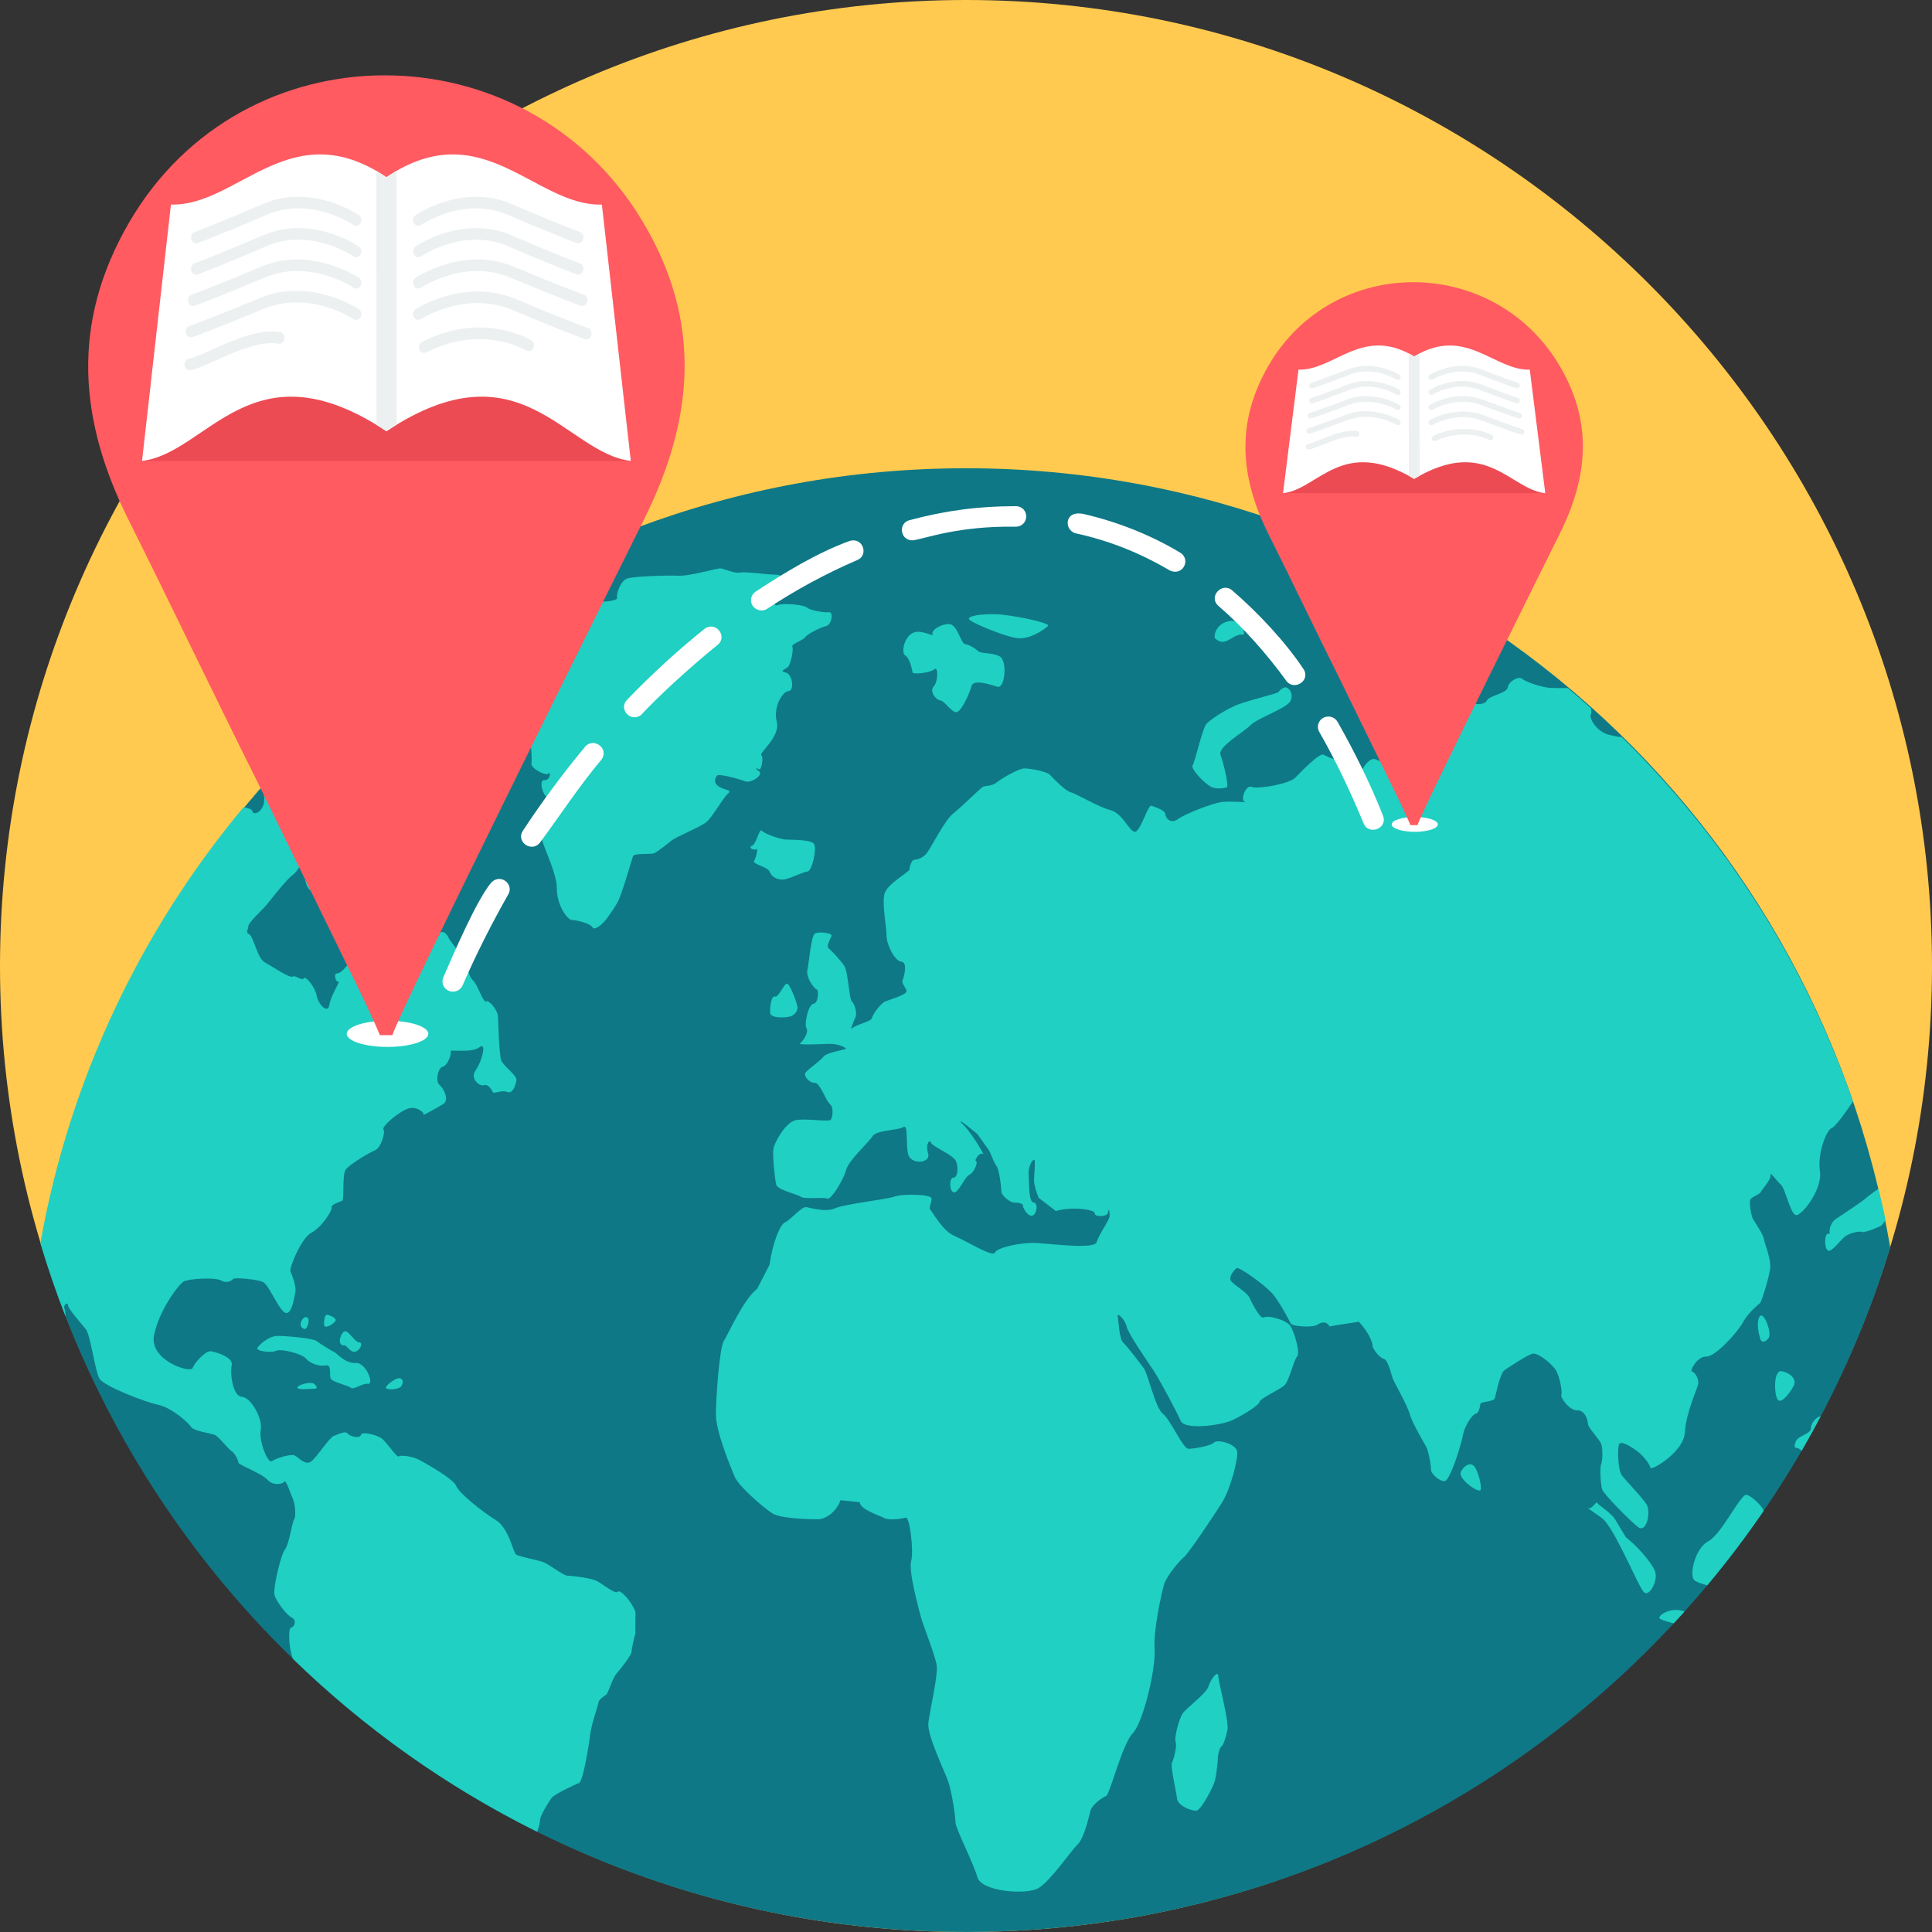
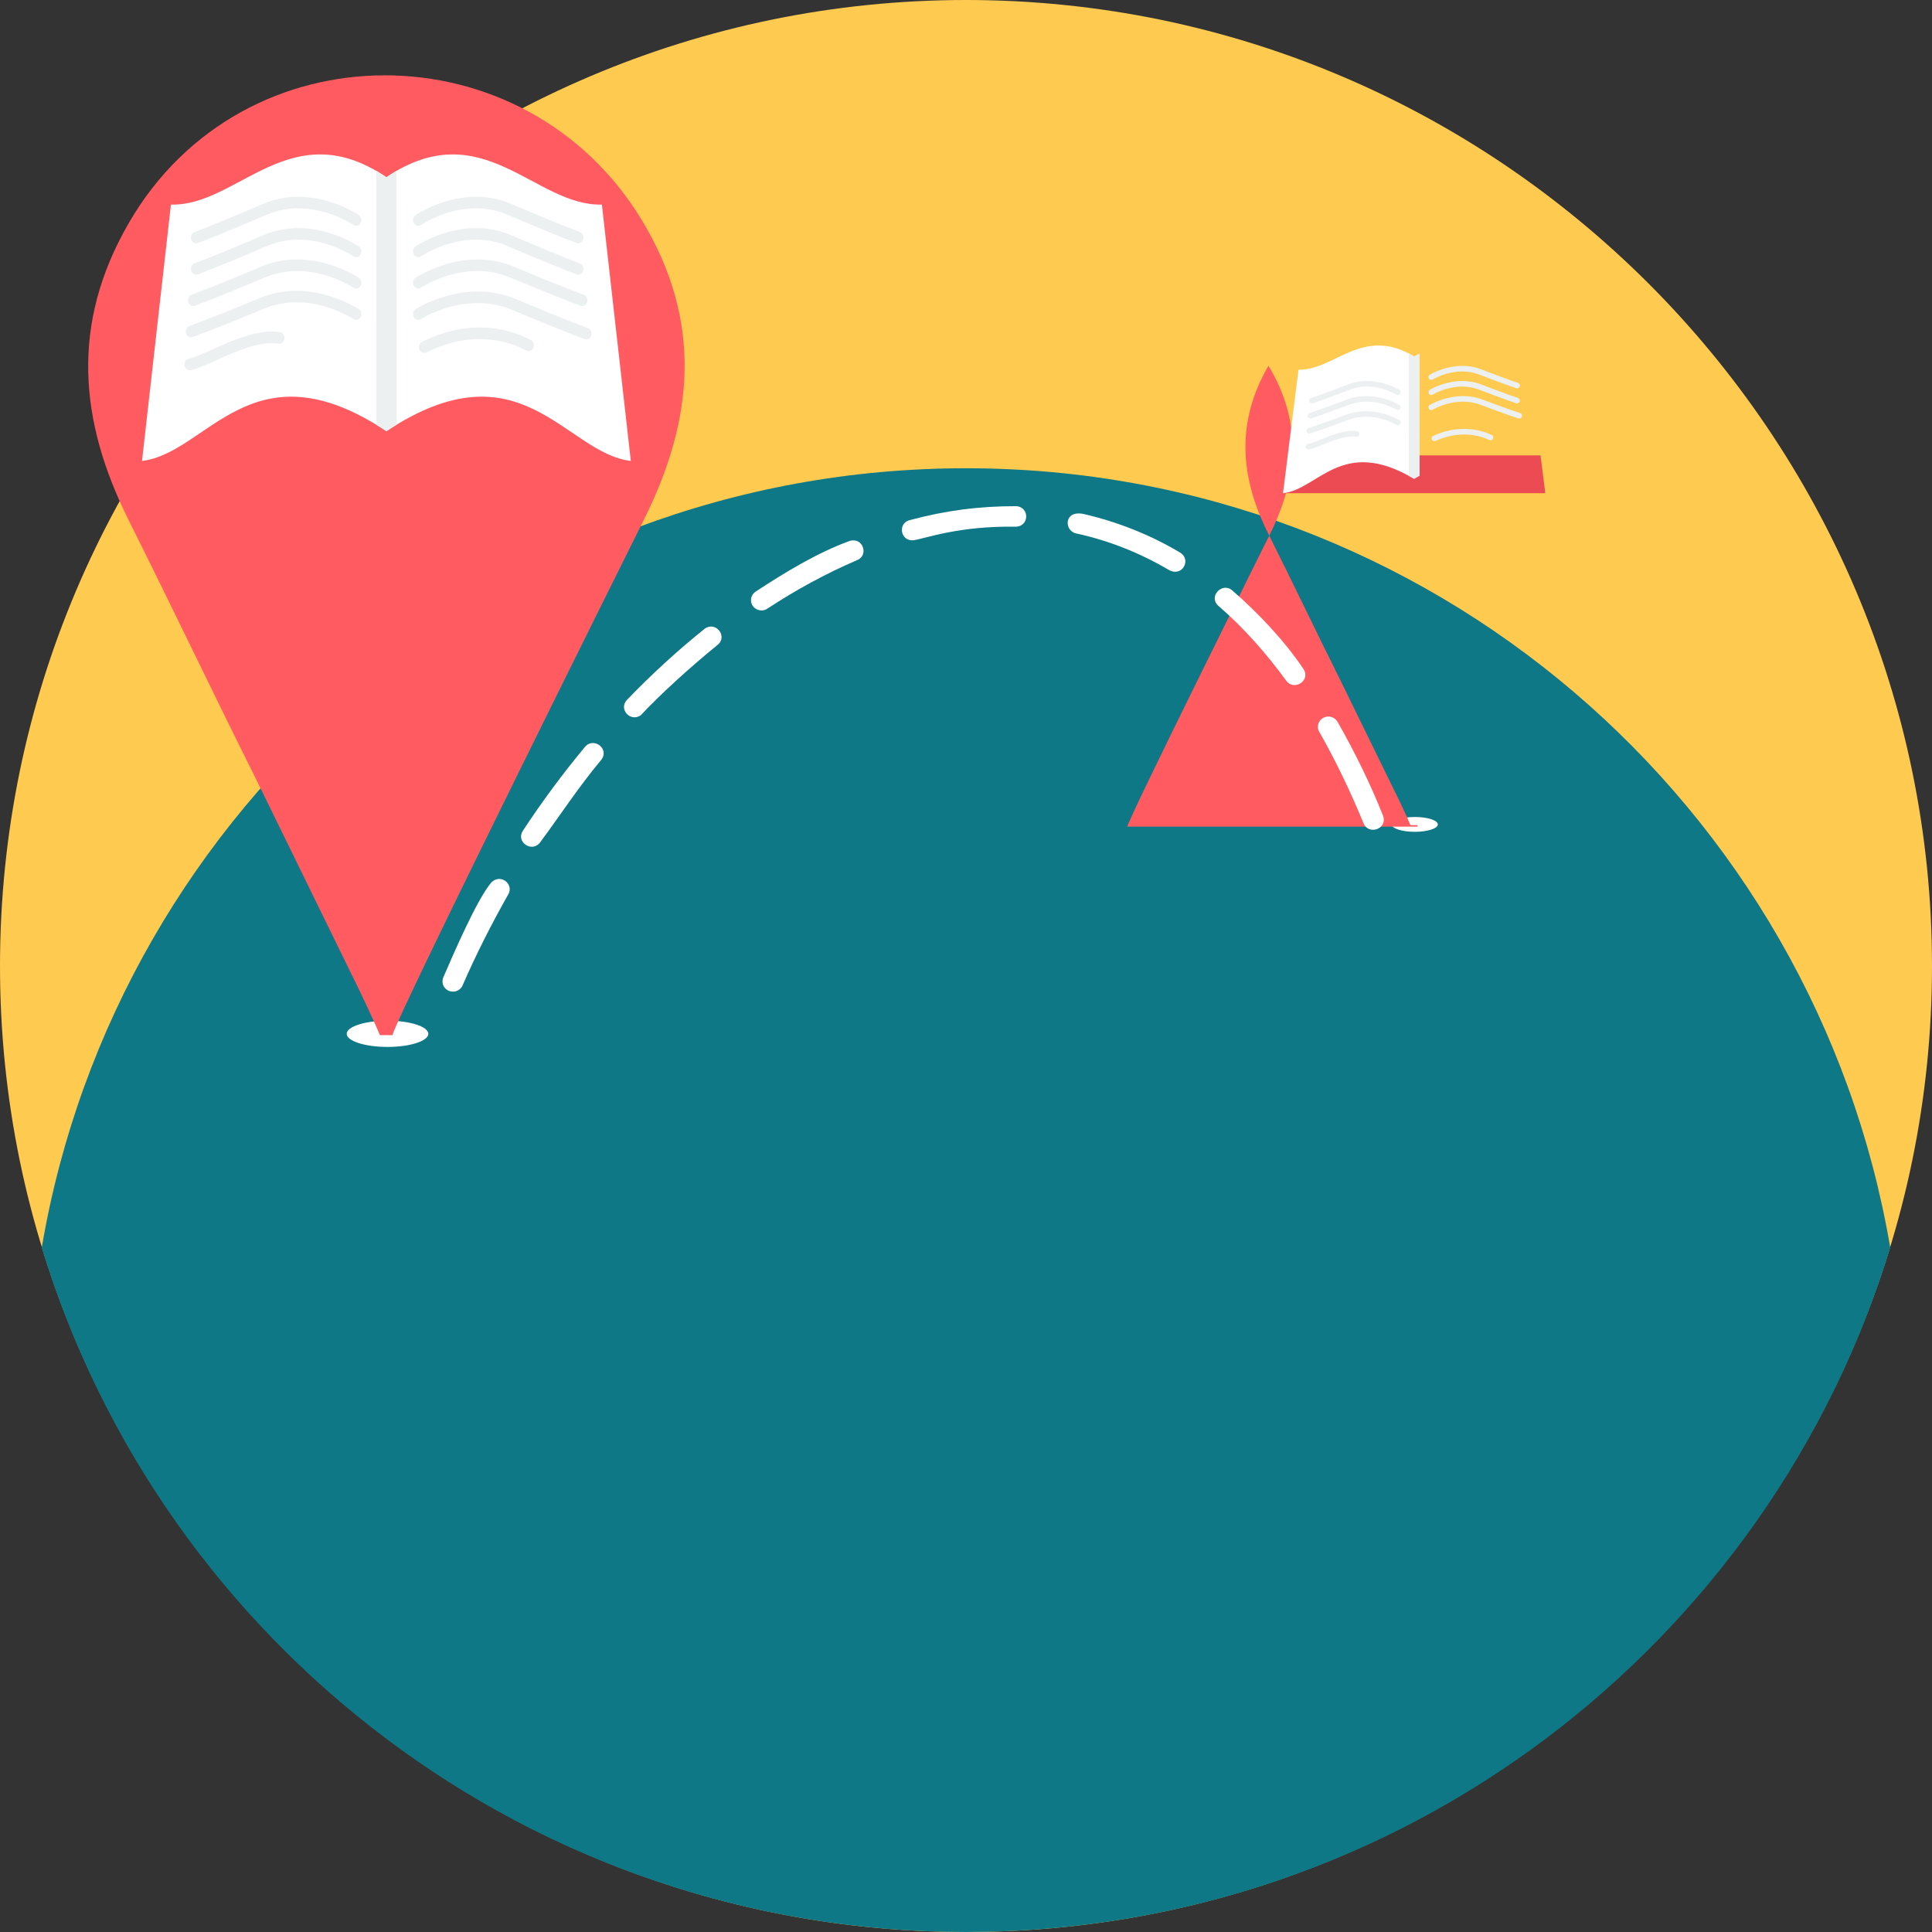
<svg xmlns="http://www.w3.org/2000/svg" version="1.1" id="Layer_1" x="0px" y="0px" viewBox="0 0 512 512" style="enable-background:new 0 0 512 512;" xml:space="preserve">
  <rect x="0" y="0" width="512" height="512" fill="#333333" stroke="none" />
  <path style="fill:#FFCA4F;" d="M255.999,512C397,512,512,397,512,255.999C512,115,397,0,255.999,0C115,0,0,115,0,255.999 C0,397,115,512,255.999,512z" />
  <path style="fill:#0E7886;" d="M11.064,330.63c19.934-117.258,122.002-206.538,244.933-206.538 c122.933,0,224.999,89.28,244.935,206.533c-31.946,104.977-129.51,181.372-244.935,181.372 C140.576,511.998,43.01,435.607,11.064,330.63z" />
-   <path style="fill:#20D0C2;" d="M482.51,375.347c-1.621,3.069-3.294,6.103-5.034,9.097c-0.6-0.465-1.111-0.781-1.332-0.743 c-0.692,0.13-0.728-0.754-0.104-1.96c0.624-1.226,3.973-1.817,3.896-3.281c-0.075-1.31,1.513-3.093,2.573-3.111V375.347z M467.387,400.411L467.387,400.411c-4.663,6.815-9.646,13.388-14.931,19.707c-1.742-0.463-3.265-0.975-3.664-1.61 c-0.937-1.541,0.351-8.156,3.975-10.098c3.587-1.929,8.612-12.819,10.171-12.272C464.356,396.632,467.052,399.139,467.387,400.411z M446.406,427.098L446.406,427.098c-0.935,1.036-1.881,2.068-2.833,3.091c-2.284-0.551-3.951-1.087-3.839-1.519 c0.251-1.08,3.552-2.747,6.381-1.687l0.291,0.112V427.098z M142.357,485.441L142.357,485.441 c-23.936-11.882-45.748-27.393-64.716-45.819c-1.182-2.935-1.288-8.178-0.512-8.27c0.977-0.134,1.506-2.068,0.265-2.617 c-1.263-0.553-4.158-4.24-4.641-6.037c-0.47-1.782,1.718-10.826,2.769-12.076c1.067-1.239,1.947-7.477,2.43-7.999 c0.492-0.542,0.331-3.925-0.298-5.309c-0.642-1.367-1.859-5.36-2.331-4.661c-0.465,0.695-2.952,1.151-4.449-0.505 c-1.499-1.656-7.686-3.995-7.686-4.498c0-0.507-0.796-2.39-1.782-3.06c-1.01-0.65-3.4-3.828-4.423-4.302 c-1.008-0.45-5.693-1.023-6.365-2.163c-0.701-1.142-5.15-5.084-8.672-5.834c-3.541-0.734-14.495-4.965-15.626-7.003 c-1.135-2.031-2.361-11.536-3.556-12.997c-1.177-1.482-4.791-5.539-4.762-6.425c0.035-0.884-1.376-0.163-0.891,1.034 c0.165,0.397,0.251,1.162,0.265,1.993c-2.48-6.365-4.705-12.863-6.678-19.464c7.71-43.398,26.681-82.95,53.82-115.483 c1.232,0.161,2.289,0.52,2.344,0.997c0.123,1.074,2.203,0.699,2.996-1.786c0.472-1.462-0.018-3.38-0.437-4.862 c1.072-1.23,2.159-2.461,3.272-3.664c1.901,0.752,4.701,1.865,5.488,3.12c1.1,1.729,4.277,5.995,3.444,6.908 c-0.864,0.928,1.404,3.071,2.333,2.033c0.939-1.05,1.982-4.723,1.135-4.842c-0.842-0.117-2.882-4.041-2.948-8.127 c-0.035-4.055,5.338-9.842,6.396-9.28c1.041,0.575,3.406,3.429,5.711,2.117c2.295-1.312,4.798,2.994,6.167,2.597 c1.347-0.399,6.868,0.207,7.697,0.675c0.822,0.492,2.304,3.81,3.724,3.81c1.435,0,5.75,0.968,6.387,2.165 c0.666,1.191,1.775,4.798,1.12,5.298c-0.657,0.489-0.353,3.323,0.994,3.962c1.327,0.648,5.448,2.419,5.514,3.378 c0.062,0.928,2.181,1.691,1.782,2.467c-0.439,0.752-0.816,4.507-1.592,4.862c-0.789,0.348-1.976,2.313-2.99,1.345 c-1.014-0.968-4.628-1.279-4.002-0.408c0.615,0.871,0.862,5.265,0.093,6.742c-0.756,1.519-1.574,6.046-4.154,4.2 c-2.591-1.854-11.739-5.918-13.747-5.819c-2,0.086-0.353-4.011,5.382-6.39c0,0,0,0,0.88-6.833c0.465-4.03,0.465-4.03,0.465-4.03 c-2.161-1.374-5.17-3.151-6.632-3.929c-1.49-0.787-5.239,0.922-6.46,0.331c-1.204-0.613-4.875-0.476-3.947-0.086 c0.904,0.392,2.41,3.373,2.143,4.956c-0.265,1.574-1.982,7.069-3.94,7.741c-1.969,0.683-9.236,2.963-8.956,3.503 c0.276,0.578-0.997,3.636-2.637,4.8c-1.629,1.149-5.748,6.495-6.877,7.871c-1.135,1.349-4.886,4.785-4.857,5.673 c0.051,0.9-0.893,1.598,0.229,2.132c1.089,0.509,2.17,6.412,4.09,7.424c1.914,1.056,6.676,4.313,7.415,3.814 c0.761-0.483,2.487,1.235,2.972,0.461c0.476-0.794,2.988,2.322,3.415,4.621c0.419,2.302,2.99,4.939,3.349,2.408 c0.359-2.529,3.091-6.403,2.361-6.182c-0.714,0.22-1.321-2.231-0.304-2.161c1.045,0.088,3.874-2.846,4.458-6.196 c0.589-3.338,0.284-15.718,0.922-16.084c0.586-0.351,3.66,0.536,4.231,1.495c0.558,0.957,4.033,0.309,4.908,1.689 c0.882,1.4,6.202,1.691,6.202,3.415c0,1.726,0.968,6.29,2.152,6.398c1.191,0.112,4.055-0.013,4.156-0.933 c0.097-0.913,1.49-1.314,2.476,0.683c0.997,2.002,5.135,6.323,5.08,7.128c-0.04,0.796,0.214,3.184,1.44,4.26 c1.197,1.078,2.723,6.041,3.464,5.569c0.752-0.503,3.063,2.297,3.148,4.024c0.071,1.737,0.313,10.178,0.867,11.624 c0.558,1.451,4.125,3.947,4.028,5.164c-0.13,1.195-0.975,3.825-2.436,3.188c-1.442-0.633-3.651,0.637-3.861,0.015 c-0.218-0.628-1.31-2.24-2.337-1.804c-1.034,0.419-3.792-1.689-2.209-3.909c1.614-2.227,3.14-7.75,0.986-6.125 c-2.189,1.632-7.951,0.419-7.6,1.098c0.351,0.661-0.794,3.731-2.103,4.046c-1.299,0.329-1.947,3.885-0.873,4.758 c1.094,0.915,2.749,3.978,1.065,5.093c-1.444,0.944-4.829,2.699-5.314,2.974c0.606-0.337-1.521-2.505-3.978-1.757 c-2.456,0.778-7.181,4.807-6.59,5.543c0.569,0.717-0.637,4.846-2.24,5.525c-1.605,0.675-6.663,3.675-7.746,5.087 c-1.049,1.42-0.309,7.966-0.966,8.286c-0.635,0.346-3.027,0.972-2.78,1.759c0.207,0.798-2.646,5.296-5.322,6.683 c-2.712,1.374-6.024,9.463-5.578,10.352c0.428,0.891,1.592,4.061,1.299,5.316c-0.284,1.241-0.93,6.385-2.73,5.547 c-1.786-0.818-4.264-7.483-5.968-8.182c-1.735-0.701-7.516-1.18-7.768-0.772c-0.267,0.399-1.682,1.323-3.254,0.415 c-1.568-0.889-8.645-0.481-9.948,0.313c-1.299,0.807-6.524,7.642-7.796,14.243c-1.307,6.617,9.706,10.133,10.226,8.641 c0.514-1.486,3.534-4.61,4.771-4.438c1.215,0.146,6.07,1.528,5.591,3.737c-0.485,2.203,0.28,8.206,2.683,8.339 c2.441,0.146,5.572,5.847,5.009,8.714c-0.589,2.871,1.876,9.088,2.939,8.345c1.074-0.761,4.972-1.976,5.995-1.539 c1.027,0.456,2.875,2.831,4.454,1.605c1.532-1.252,4.93-6.416,5.909-6.727c0.986-0.333,3.093-1.517,3.717-0.677 c0.648,0.855,3.343,1.382,3.532,0.379c0.187-0.994,4.26-0.062,5.627,1.03c1.336,1.127,3.955,5.076,4.372,4.685 c0.388-0.43,3.576-0.15,5.662,1.012c2.128,1.153,8.919,5.003,9.604,6.822c0.692,1.845,6.899,6.828,10.438,8.98 c3.545,2.125,4.626,8.669,5.426,9.183c0.811,0.514,5.203,1.36,6.923,1.89c1.729,0.553,5.578,3.704,6.685,3.704 c1.122,0,5.514,0.556,7.291,1.197c1.755,0.67,5.217,3.801,5.986,3.06c0.756-0.745,3.757,2.641,4.743,5.345c0,0,0,0-0.029,3.499 c0.015,2.189,0.015,2.189,0.015,2.189c-0.518,1.876-0.983,4.112-1.052,4.99c-0.075,0.886-3.166,4.796-4.019,5.739 c-0.858,0.944-2.194,5.053-2.536,5.391c-0.322,0.342-2.117,1.239-2.22,2.308c-0.121,1.049-1.801,5.367-2.189,8.586 c-0.388,3.223-1.909,12.202-2.904,12.618c-1.008,0.401-6.595,2.963-7.331,4.03c-0.747,1.069-3.029,4.632-3.029,5.816 c0,0.584-0.289,1.841-0.754,3.107V485.441z M112.162,295.534L112.162,295.534l0.022-0.011 C112.1,295.56,112.089,295.567,112.162,295.534z M136.634,156.248L136.634,156.248c-0.448-0.062-10.843,5.378-20.37,10.775 c-10.874,7.382-21.08,15.63-30.636,24.599c2.972-0.223,7.582-0.765,9.525-1.098c2.983-0.494,7.935-1.318,8.286-2.159 c0.236-0.686,0.273-2.736-0.284-3.446c0.474,0.031,1.023,0.046,1.444,0.046c1.129,0,3.012-6.193,4.2-7.644 c1.197-1.455,8.01-3.585,9.631-4.564c1.629-0.994,5.181-4.405,6.535-4.804c1.376-0.412,3.358-3.587,3.056-4.24 c-0.295-0.624,4.608-3.618,6.489-4.401c1.85-0.792,2.189-2.913,2.125-3.067V156.248z M275.194,500.378L275.194,500.378 c3.188-1.876,8.605-9.886,10.378-11.562c1.784-1.696,3.076-7.75,3.453-9.068c0.353-1.33,3.067-3.47,4.079-3.757 c0.999-0.289,4.242-13.714,7.069-16.642c2.829-2.937,6.158-17.123,5.808-22.238c-0.362-5.087,1.823-14.816,2.487-17.156 c0.679-2.333,4.231-6.489,5.342-7.344c1.091-0.871,7.929-10.991,10.151-14.616c2.183-3.634,4.286-11.608,3.872-13.478 c-0.417-1.872-5.188-3.164-6.081-2.249c-0.886,0.926-5.369,1.682-6.802,1.682s-4.725-7.682-6.764-9.267 c-2.031-1.572-3.872-10.374-5.049-12.038c-1.18-1.665-4.46-5.885-5.492-6.844c-1.027-0.961-1.206-5.638-1.442-6.919 c-0.218-1.266,1.991,0.847,2.372,2.692c0.388,1.868,5.653,9.368,7.287,11.884c1.634,2.536,5.935,10.563,7.029,13.088 c1.098,2.496,10.671,1.235,13.774-0.223c3.111-1.479,6.976-3.955,7.128-4.822c0.13-0.871,5.093-3.144,6.458-4.238 c1.374-1.1,2.595-6.859,3.49-7.774c0.9-0.944-0.721-6.427-1.751-8.059c-1.027-1.636-5.997-2.941-6.987-2.302 c-1.012,0.642-3.146-3.68-3.914-5.261c-0.758-1.603-4.557-3.548-4.983-4.626c-0.39-1.111,1.047-2.816,1.643-3.186 c0.598-0.384,7.6,4.531,9.62,6.972c1.993,2.445,4.297,6.932,4.696,7.726c0.355,0.772,5.894,1.177,7.126,0.271 c1.226-0.913,2.648-0.668,3.131,0.5c0,0,0,0,1.733-0.309c6.063-0.937,6.063-0.937,6.063-0.937c2.873,3.107,3.697,5.799,3.636,6.427 c-0.057,0.591,1.755,3.12,2.932,3.389c1.177,0.269,2.037,4.242,2.397,5.223c0.342,0.983,3.806,6.919,4.509,9.423 c0.712,2.489,3.662,7.364,4.37,8.678c0.686,1.307,1.283,5.089,1.283,6.121c0,1.034,2.211,3.069,3.596,2.972 c1.367-0.084,4.156-8.78,4.811-12.014c0.626-3.23,2.866-5.891,3.492-5.891c0.644,0,1.147-1.819,1.147-2.513 c0-0.672,3.512-0.606,3.832-1.488c0.298-0.884,1.338-6.623,2.593-7.494c1.261-0.875,5.704-3.79,7.278-4.337 c1.543-0.534,5.53,2.904,6.431,4.507c0.884,1.599,1.691,5.688,1.343,6.352c-0.331,0.67,2.099,4.196,4.242,4.13 c2.106-0.06,2.783,2.697,2.838,3.684c0.099,0.999,2.884,3.841,3.448,5.117c0.54,1.272,0.388,4.738,0.015,5.528 c-0.386,0.783-0.132,5.331,0.276,6.612c0.406,1.261,6.943,7.889,9.384,9.897c2.456,2.002,3.605-4.088,2.342-5.988 c-1.241-1.896-5.503-6.319-6.509-7.629c-1.005-1.33-1.175-6.626-0.796-8.092c0.362-1.49,3.728,0.811,5.124,1.881 c1.393,1.076,3.223,3.459,3.274,4.258c0.049,0.789,8.804-4.112,9.099-9.439c0.322-5.316,3.223-11.313,3.51-12.706 c0.291-1.409-0.864-3.336-1.599-3.384c-0.747-0.075,1.299-4.061,3.75-4c2.456,0.079,8.365-6.509,9.761-9.113 c1.393-2.613,4.213-4.76,4.527-5.093c0.342-0.306,2.306-6.487,2.648-9.044c0.331-2.551-1.446-6.544-1.651-7.865 c-0.209-1.314-2.326-4.355-2.886-5.311c-0.531-0.95-1.054-4.531-0.71-5.201c0.311-0.653,2.529-1.369,2.763-1.96 c0.247-0.609,2.769-3.305,2.586-4.491c-0.19-1.199,1.574,1.539,2.736,2.518c1.155,0.988,2.408,7.333,3.858,8.032 c1.413,0.699,7.232-6.723,6.509-11.516c-0.71-4.802,1.691-10.929,3.085-11.483c1.061-0.41,3.795-4.286,5.655-7.073 c-12.781-36.896-33.977-69.867-61.319-96.627c-0.322,0.02-0.644,0.033-0.948-0.026c-2.128-0.461-2.128-0.461-2.128-0.461 c-3.576-0.763-5.653-4.579-5.047-5.461c0.212-0.28,0.159-0.917-0.022-1.68c-1.978-1.795-4.019-3.561-6.096-5.285 c-1.68-0.053-3.464,0-4.498-0.053c-2.143-0.075-6.782-1.599-7.607-2.43c-0.847-0.825-3.645,0.73-3.797,2.278 c-0.187,1.548-5.065,2.264-5.512,3.442c-0.494,1.166-2.994,1.259-3.484,0.591c-0.481-0.655-5.009,1.592-7.256,1.931 c-2.247,0.311-6.431,2.139-7.432,2.586c-1.01,0.441-3.391,2.774-3.781,3.731c-0.379,0.975-3.272,2.586-4.191,2.963 c-0.939,0.364-0.752,4.564,0.454,5.159c1.184,0.582-2.231-0.507-3.728-1.29c-1.528-0.745-3.188,1.801-3.653,2.679 c-0.483,0.875-1.859-0.529-1.804-1.77c0.046-1.274-3.726-2.28-4.222-1.277c-0.509,1.001-3.12-0.329-4.202-0.897 c-1.094-0.582-5.766,4.313-7.503,6.074c-1.735,1.744-10.045,3.104-11.6,2.445c-1.559-0.65-3.087,3.673-1.759,3.975 c1.307,0.254-3.378-0.225-5.946,0.015c-2.586,0.258-10.094,3.261-11.875,4.593c-1.815,1.338-3.246-0.293-3.246-1.321 c0-1.025-2.857-1.973-3.713-2.264c-0.833-0.287-2.513,5.62-3.991,6.749c-1.49,1.155-3.285-4.608-6.784-5.552 c-3.503-0.944-8.976-4.33-10.541-4.727c-1.539-0.415-4.67-3.689-5.55-4.635c-0.884-0.946-5.36-1.724-6.795-1.724 c-1.44,0-6.081,2.666-7.311,3.704c-1.283,1.052-3.131,0.842-3.75,1.221c-0.615,0.37-5.869,5.514-7.893,7.119 c-2.037,1.605-5.596,8.526-6.736,10.184c-1.184,1.645-2.838,1.953-3.519,2.002c-0.679,0.029-1.241,1.876-1.241,2.549 c0,0.688-6.024,3.821-6.65,6.555c-0.633,2.73,0.591,8.976,0.591,11.198c0,2.22,2.238,6.623,3.907,6.698 c1.662,0.079,0.798,3.772,0.351,4.809c-0.437,1.043,1.054,2.17,1.005,3.054c-0.037,0.884-4.22,2.117-5.512,2.622 c-1.307,0.476-3.389,3.395-3.671,4.476c-0.227,0.957-4.24,1.632-5.569,2.902c0.324-0.919,0.778-2.189,1.135-2.902 c0.769-1.455-0.293-4.002-0.917-4.524c-0.637-0.534-0.928-7.774-1.945-9.315c-1.016-1.568-3.548-4.196-4.174-4.71 c-0.626-0.498,0.434-2.41,0.792-3.221c0.373-0.8-3.376-1.268-4.401-0.661c-1.023,0.582-1.574,7.754-2,9.715 c-0.417,1.958,1.852,4.976,2.478,5.111c0.598,0.148,0.439,3.68-0.873,3.786c-1.316,0.134-2.514,5.285-1.841,6.462 c0.677,1.175-0.939,3.49-1.713,4.019c-0.769,0.523,5.027,0.227,7.69,0.154c2.648-0.066,4.727,1.116,4.449,1.327 c-0.282,0.225-5.076,0.941-5.938,2.075c-0.853,1.133-4.11,3.327-4.743,4.207c-0.626,0.864,1.074,2.807,2.456,2.714 c1.374-0.079,2.943,4.771,4.022,5.66c1.074,0.913,0.675,3.415,0.218,4.114c-0.505,0.677-6.972-0.465-9.43,0.143 c-2.476,0.606-5.589,5.816-5.797,7.776c-0.229,1.98,0.399,7.622,0.73,9.188c0.302,1.554,5.466,2.54,6.5,3.305 c1.074,0.747,5.995,0.02,7.04,0.494c0.994,0.489,4.335-5.003,4.998-7.547c0.637-2.56,5.911-7.223,7.003-8.963 c1.091-1.722,6.764-1.526,8.16-2.443c1.393-0.886,0.615,4.308,1.288,7.161c0.664,2.868,6.092,2.511,5.296-0.185 c-0.798-2.668,0.54-3.841,0.758-2.864c0.24,0.955,5.442,3.089,6.434,4.595c0.977,1.513,0.706,4.721-0.454,4.685 c-1.16-0.048-1.206,3.512,0.026,3.894c1.215,0.386,2.857-4.006,4.176-4.646c1.305-0.661,2.37-3.389,1.753-3.603 c-0.589-0.212,1.12-2.657,1.87-1.852c0.741,0.803-2.787-5.32-5.009-7.563c-2.218-2.231-0.655-1.237,3.492,2.205c0,0,0,0,2.866,4.019 c0.558,0.723,1.29,2.917,1.781,3.722c0.677,1.184,0.677,1.184,0.677,1.184c0.558,1.404,1.049,5.247,1.049,6.295 c0,1.019,2.249,3.069,3.609,2.977c1.365-0.097,2.397,0.65,2.112,0.701c-0.284,0.049,0.902,2.708,2.258,2.771 c1.347,0.06,1.936-3.435,0.569-3.521c-1.358-0.073-1.151-5.135-1.329-7.316c-0.154-2.205,0.988-4.011,1.46-4.011 c0.465,0-0.062,4.524-0.02,5.565c0.02,1.03,0.589,3.087,1.235,4.555c0,0,0,0,1.402,1.067c3.142,2.417,3.142,2.417,3.142,2.417 c4.507-1.332,10.559-0.313,10.323,0.615c-0.249,0.922,3.329,1.14,3.55-0.355c0.209-1.471,0.379,0.044,0.379,1.083 c0,1.008-2.959,5.031-3.446,6.903c-0.5,1.845-10.903,0.586-15.377,0.245c-4.482-0.333-11.081,1.186-11.597,2.525 c-0.492,1.341-7.485-3.074-10.68-4.412c-3.215-1.36-5.73-6.246-6.387-6.879c-0.661-0.642,0.549-2.22,0.245-3.177 c-0.311-0.983-7.627-1.182-9.741-0.386c-2.136,0.776-13.103,1.938-15.703,3.078c-2.575,1.162-6.498-0.071-7.715-0.287 c-1.213-0.214-4.114,3.365-5.578,4.013c-1.497,0.648-3.356,5.717-4.165,11.298c0,0,0,0-1.989,3.878 c-1.29,2.478-1.29,2.478-1.29,2.478c-3.627,2.756-7.629,11.952-8.815,13.793c-1.166,1.845-2.108,15.079-2.108,19.533 s3.881,13.877,4.983,16.472c1.1,2.606,7.818,8.354,10.058,9.741c2.247,1.345,9.543,1.528,11.93,1.524 c2.381-0.009,5.115-2.282,6.035-5.049c0,0,0,0,3.512,0.351c1.601,0.168,1.601,0.168,1.601,0.168 c0.088,1.956,5.259,3.521,6.529,4.213c1.261,0.69,4.679,0.176,5.682-0.128c1.025-0.284,2.156,8.846,1.418,11.496 c-0.723,2.639,1.799,11.906,2.542,14.702c0.745,2.796,3.918,10.416,4.249,13.161c0.295,2.743-1.87,11.847-2.231,15.033 c-0.351,3.206,3.973,12.12,5.135,15.189c1.118,3.063,2.046,9.67,2.046,11.19c0,1.532,4.747,10.764,5.816,14.554 c1.098,3.808,12.986,4.738,16.175,2.868L275.194,500.378z M468.715,354.555L468.715,354.555c-0.891,1.255-1.936,1.327-2.275,0.165 c-0.333-1.199-1.118-4.59-0.044-5.905C467.473,347.495,469.619,353.329,468.715,354.555z M475.431,367.063L475.431,367.063 c-0.661,1.521-3.16,4.908-4.202,4.006c-1.061-0.926-1.422-8.171,0.997-7.675C474.632,363.906,476.074,365.566,475.431,367.063z M486.408,323.123L486.408,323.123c1.565-1.076,6.928-4.546,8.198-5.706c0.626-0.553,1.984-1.504,3.177-2.392 c0.668,2.738,1.336,5.472,1.896,8.244c-0.5,0.889-0.983,1.508-1.402,1.704c-2.355,1.083-4.584,1.759-4.979,1.486 c-0.384-0.28-2.932,0.245-4.198,1.109c-1.268,0.86-3.717,4.467-4.696,3.825c-1.023-0.655-0.908-4.449,0.046-4.449 c0.17,0,0.324,0.004,0.498,0.015c-0.375-0.867,0.251-2.994,1.457-3.839L486.408,323.123z M420.605,399.545L420.605,399.545 c-0.531-0.39-0.465-0.355,0.04,0.013C420.632,399.545,420.605,399.545,420.605,399.545z M438.546,416.248L438.546,416.248 c1.034,2.366-1.347,6.919-2.8,5.781c-1.457-1.135-7.911-17.343-11.26-19.747c-1.879-1.334-3.206-2.275-3.841-2.723 c1.213,0.805,2.353-1.967,2.657-1.268c0.311,0.712,3.88,2.551,5.064,4.945c0,0,0,0,1.31,2.176c1.206,1.98,1.206,1.98,1.206,1.98 c3.171,2.518,6.619,6.493,7.664,8.857V416.248z M387.147,390.057L387.147,390.057c0.906-1.826,2.474-2.525,3.468-1.548 c1.016,1.003,2.2,5.49,1.737,6.379C391.916,395.783,386.252,391.894,387.147,390.057z M311.927,476.668L311.927,476.668 c-0.196-1.94-1.819-8.55-1.336-9.551c0.523-0.986,1.385-4.544,0.966-5.442c-0.443-0.911,0.809-6.132,1.927-7.671 c1.14-1.546,6.218-5.252,6.769-7.062c0.514-1.817,2.54-4.551,2.608-2.745c0.086,1.79,2.866,12.008,2.425,14.228 c-0.434,2.174-1.164,4.169-1.583,4.383c-0.437,0.245-0.955,2.189-0.955,3.027c0,0.864-0.364,4.465-0.811,6.151 c-0.434,1.671-3.583,7.501-4.751,7.816c-1.118,0.313-5.029-1.208-5.259-3.137V476.668z M219.617,162.249L219.617,162.249 c-1.433,0.172-5.144-0.575-5.785-1.257c-0.626-0.675-6.207-1.279-7.801-0.609c-1.61,0.67-0.507-3.914,1.731-4.405 c2.227-0.507,0.331-3.669-2.044-3.669c-2.388-0.022-8.25-0.88-9.631-0.571c-1.382,0.298-4.079-0.964-5.058-1.107 c-0.983-0.141-8.037,2.106-11.362,1.94c-3.349-0.143-11.538,0.19-13.302,0.69c-1.804,0.463-3.085,3.94-2.829,5.155 c0.265,1.25-7.922,1.219-10.493,1.257c-2.58,0.04-16.305,2.959-19.883,4.932c-3.585,1.965-6.385,7.003-5.201,7.106 c1.188,0.097-1.993,2.952-3.918,3.623c-1.925,0.653-6.515,0.95-7.609,2.033c-1.074,1.074,1.16,1.819,1.585,2.555 c0.417,0.706,1.698-0.635,2.932,0.06c1.193,0.684,5.197,1.01,6.251,1.416c1.078,0.421-3.384,1.268-5.479,1.424 c-2.097,0.139-1.625,4.26,0.082,4.824c1.709,0.582,6.112,1.186,6.555,0.474c0.456-0.714,5.228,0.769,7.393,1.03 c2.134,0.227,3.797,5.627,4.441,6.798c0.668,1.162,0.805,5.27,0.639,6.46c-0.146,1.182,3.803,3.349,4.524,2.595 c0.692-0.754,0.492,1.859-1.083,1.724c-1.574-0.141-0.551,4.423,1.418,5.084c1.931,0.65,0.606,3.457-0.514,4.319 c-1.142,0.836-0.523,3.521-1.682,4.489c-1.135,0.955,4.099,10.03,4.061,14.708c-0.029,4.659,2.882,8.473,3.993,8.473 c1.12,0,4.952,0.935,5.464,1.94c0.503,0.994,2.353-0.695,3.096-1.462c0.71-0.756,2.284-3.01,3.464-4.983 c1.177-1.984,3.801-11.342,4.163-12.347c0.353-1.012,4.743-0.373,5.748-0.893c0.997-0.514,3.878-2.785,4.696-3.459 c0.814-0.675,7.086-3.329,8.815-4.568c1.696-1.219,4.551-6.542,5.88-7.671c1.338-1.149-0.684-0.807-2.361-1.903 c-1.651-1.089-0.922-2.425-0.434-2.937c0.472-0.52,5.53,0.84,7.276,1.51c1.742,0.692,5.064-1.709,3.803-2.65 c-1.299-0.919-0.615-0.893,0-0.503c0.606,0.379,1.261-3.067,0.6-3.72c-0.675-0.668,5.113-4.884,4.09-8.877 c-1.005-3.989,1.581-8.079,3.131-8.127c1.565-0.042,1.098-4.504-0.761-4.921c-1.85-0.412-0.104-0.825,0.589-1.46 c0.69-0.626,1.574-4.61,1.175-5.373c-0.419-0.776,2.846-1.634,3.409-2.54c0.584-0.897,4.304-2.685,5.638-2.977 c1.307-0.304,2.02-3.795,0.593-3.638L219.617,162.249z M252.043,165.499L252.043,165.499c1.755,0.606,2.692,5.049,3.691,5.19 c1.005,0.159,2.531,0.955,3.415,1.819c0.9,0.86,3.605,0.304,5.746,1.42c2.165,1.135,1.427,8.654-0.56,8.072 c-2-0.604-6.346-2.081-6.857-0.218c-0.512,1.896-2.743,6.925-4.039,6.952c-1.31,0.04-3.045-2.963-4.317-3.14 c-1.272-0.194-2.835-2.531-1.682-3.698c1.142-1.158,1.292-5.472,0.148-4.504c-1.169,0.955-5.741,1.427-5.781,0.772 c-0.02-0.633-0.816-3.936-1.905-4.467c-1.083-0.549-0.439-4.694,1.934-5.933c2.372-1.219,5.77,1.334,5.292,0.203 c-0.452-1.107,3.153-3.076,4.917-2.472V165.499z M269.435,169.1L269.435,169.1c3.51,0.489,7.455-2.388,8.308-3.215 c0.875-0.807-9.726-2.972-13.758-3.102c-4.028-0.121-7.294,0.421-7.227,1.224c0.066,0.781,9.157,4.584,12.678,5.091V169.1z M205.349,264.104L205.349,264.104c0.935,0.364,2.419-3.435,3.195-3.435c0.778,0,2.732,5.177,2.807,6.312 c0.051,1.149-1.014,2.269-2.392,2.5c-1.385,0.232-4.619,0.346-4.835-0.972C203.912,267.191,204.423,263.718,205.349,264.104z M215.752,223.7L215.752,223.7c0.734,1.272-0.549,7.128-1.726,7.247c-1.164,0.115-4.487,1.826-6.147,2.11 c-1.671,0.258-3.413-0.628-3.885-2.006c-0.481-1.369-4.712-2.009-4.149-2.919c0.569-0.908,1.107-3.561,0.606-3.104 c-0.52,0.452-2.408-0.359-1.144-0.908c1.246-0.558,1.865-4.822,2.624-3.951c0.789,0.88,4.917,2.249,6.242,2.324 c1.347,0.084,6.859-0.077,7.58,1.206V223.7z M331.457,192.142L331.457,192.142c-1.883,1.92-8.868,5.816-8.006,7.955 c0.825,2.161,2.275,8.347,1.66,8.548c-0.626,0.19-2.835,0.706-4.449-0.276c-1.612-1.01-5.239-4.621-4.584-5.609 c0.672-1.001,2.562-9.864,3.722-11.026c1.147-1.171,4.317-3.217,7.086-4.533c2.732-1.318,11.668-3.415,11.866-3.75 c0.174-0.313,1.149-1.296,1.936-1.296c0.787,0,2.214,1.605,1.338,3.554c-0.889,1.969-8.667,4.533-10.57,6.431V192.142z M321.895,169.058L321.895,169.058c2.943,2.917,4.566-1.301,7.79-0.886C329.625,162.249,321.604,164.282,321.895,169.058z M379.075,170.162L379.075,170.162c-0.093,1.091,8.134,1.973,10.544,1.546c2.399-0.415-0.503-4.169-4.022-3.942 C382.102,168,379.161,169.076,379.075,170.162z M81.224,231.155L81.224,231.155c-0.862,0.809-0.106,4.844,1.546,4.963 c1.64,0.112,4.271-6.09,6.29-4.844c2.011,1.241,3.378,1.735,3.045,1.074c-0.342-0.65-6.081-3.162-6.793-3.638 c-0.712-0.428-3.195,1.676-4.088,2.447V231.155z M102.267,367.753L102.267,367.753c0,0.677,3.585,0.584,4.174-0.52 c0.569-1.096,0.262-1.995-0.706-1.995C104.789,365.237,102.267,367.059,102.267,367.753z M86.302,361.853L86.302,361.853 c1.724-0.331,0.919,2.452,1.316,3.444c0.43,1.001,4.535,1.797,5.364,2.476c0.811,0.67,2.939-1.263,4.59-1.052 c1.64,0.207-0.54-5.693-3.307-5.527c-2.756,0.181-4.934-2.498-5.587-2.831c-0.679-0.295-3.845-2.24-4.778-2.97 c-0.9-0.741-7.933-1.363-10.321-1.363c-2.39,0-5.018,2.439-5.382,3.23c-0.386,0.807,3.788,1.349,4.963,0.712 c1.195-0.622,6.762,0.706,7.902,2.046C82.212,361.35,84.575,362.177,86.302,361.853z M78.796,367.753L78.796,367.753 c0,0.677,3.623,0.251,4.489,0.276c0.891,0.015,0.849-0.575-0.071-1.31c-0.911-0.73-4.421,0.337-4.421,1.034H78.796z M81.356,349.107 L81.356,349.107c-0.935-0.364-1.696,1.116-1.696,1.817c0,0.69,0.518,1.268,1.147,1.268c0.648,0,1.49-2.697,0.549-3.087V349.107z M88.947,349.698L88.947,349.698c-0.322-0.701-1.868-1.266-2.324-1.266c-0.472,0-0.814,1.204-0.728,2.657 c0.082,1.462,3.365-0.706,3.054-1.391H88.947z M94.413,358.116L94.413,358.116c1.462-0.712,1.643-2.467,0.776-2.361 c-0.871,0.086-2.476-2.527-3.422-2.899c-0.941-0.379-1.707,1.57-1.707,2.421c0,0.849,0.529,1.438,1.177,1.259 c0.642-0.157,1.698,2.26,3.177,1.583L94.413,358.116z" />
  <path style="fill:#FFFFFF;" d="M102.695,277.448c5.953,0,10.813-1.561,10.813-3.477c0-1.914-4.857-3.477-10.813-3.477 s-10.813,1.561-10.813,3.477C91.882,275.887,96.739,277.448,102.695,277.448z" />
  <path style="fill:#FF5B61;" d="M104.004,274.325h-3.329c-1.867-4.509-5.653-12.442-7.77-16.64l-25.148-51.415 c-11.489-22.979-22.284-45.693-33.659-68.425c-13.123-26.24-15.458-51.979,0.037-78.75c30.29-52.338,105.162-51.789,135.994-0.692 c16.093,26.672,13.875,52.603,0.45,79.442C168.617,141.766,105.239,269.036,104.004,274.325z" />
  <path style="fill:#FFFFFF;" d="M374.928,220.442c3.367,0,6.114-0.882,6.114-1.965c0-1.083-2.747-1.967-6.114-1.967 c-3.369,0-6.116,0.884-6.116,1.967C368.811,219.56,371.559,220.442,374.928,220.442z" />
-   <path style="fill:#FF5B61;" d="M375.668,218.678h-1.883c-1.056-2.551-3.197-7.038-4.394-9.412l-14.226-29.084 c-6.498-13-12.605-25.847-19.041-38.706c-7.424-14.843-8.742-29.404,0.022-44.546c17.136-29.607,59.486-29.298,76.929-0.392 c9.104,15.09,7.849,29.756,0.251,44.939c-1.109,2.216-36.962,74.21-37.661,77.202H375.668z" />
+   <path style="fill:#FF5B61;" d="M375.668,218.678h-1.883c-1.056-2.551-3.197-7.038-4.394-9.412l-14.226-29.084 c-6.498-13-12.605-25.847-19.041-38.706c-7.424-14.843-8.742-29.404,0.022-44.546c9.104,15.09,7.849,29.756,0.251,44.939c-1.109,2.216-36.962,74.21-37.661,77.202H375.668z" />
  <path style="fill:#FFFFFF;" d="M361.364,218.199c1.305,3.201,6.359,1.506,5.188-1.94c-3.298-8.363-7.618-17.14-12.087-24.963 c-0.642-1.102-1.938-1.647-3.173-1.303c-1.72,0.45-2.553,2.445-1.682,3.942C354.083,201.762,357.928,209.878,361.364,218.199z M117.487,259L117.487,259c-0.913,2.238,1.153,4.403,3.503,3.634c0.672-0.236,1.321-0.798,1.599-1.482 c3.559-8.206,7.704-16.369,12.122-24.161c1.53-2.624-1.98-5.609-4.496-3.142c-3.874,4.562-10.116,19.129-12.729,25.148V259z M138.55,220.184L138.55,220.184c-1.867,2.849,2.245,5.834,4.482,3.201c5.572-7.514,10.175-14.68,16.298-22.009 c2.295-2.924-1.995-6.156-4.291-3.457C149.157,204.99,143.59,212.511,138.55,220.184z M166.134,185.495L166.134,185.495 c-2.242,2.399,0.86,5.964,3.662,4.064c4.926-5.283,13.055-12.731,20.384-18.662c2.778-2.269-0.549-6.451-3.503-4.22 c-7.261,5.834-14.098,12.127-20.542,18.82V185.495z M200.256,156.781L200.256,156.781c-1.049,0.712-1.51,1.987-1.083,3.16 c0.564,1.665,2.701,2.364,4.161,1.374c7.587-4.981,15.456-9.293,23.825-12.881c3.054-1.197,1.671-6.046-1.896-5.111 C216.658,146.412,207.872,151.785,200.256,156.781z M241.055,137.842L241.055,137.842c-3.131,0.769-2.551,5.558,0.961,5.345 c3.204-0.461,11.972-3.854,27.115-3.605c3.631,0,3.841-5.217,0.146-5.444c-9.972,0-18.591,1.142-28.22,3.704H241.055z M285.105,141.343L285.105,141.343c8.702,1.885,16.856,5.128,24.509,9.611c3.66,2.189,6.178-2.584,3.21-4.458 c-7.787-4.705-16.721-8.228-25.622-10.275c-5.274-1.144-5.25,4.357-2.099,5.122H285.105z M326.571,156.484L326.571,156.484 c-2.617-2.353-6.473,1.568-3.691,4.07c6.705,5.774,12.801,12.724,17.985,19.837c1.956,2.769,6.454,0.123,4.654-2.963 c-4.948-7.441-12.14-15.079-18.946-20.944H326.571z" />
-   <path style="fill:#EC4B53;" d="M37.634,122.152h129.536l-2.346-20.792H39.901L37.634,122.152z" />
  <g>
    <path style="fill:#FFFFFF;" d="M102.404,46.965v67.305c-35.694-23.673-47.34,5.852-64.769,7.878l7.666-67.938 c17.725,0.529,31.653-24.414,57.103-7.247V46.965z" />
    <path style="fill:#FFFFFF;" d="M102.404,46.965v67.305c35.694-23.673,47.34,5.852,64.767,7.878l-7.666-67.938 c-17.722,0.529-31.653-24.414-57.101-7.247V46.965z" />
  </g>
  <g>
    <path style="fill:#ECF0F1;" d="M95.092,56.999c0.653,0.434,0.867,1.378,0.474,2.106c-0.39,0.728-1.239,0.964-1.892,0.529 c-0.033-0.02-11.253-7.752-22.944-2.73c-12.374,5.314-18.316,7.512-18.335,7.518c-0.728,0.247-1.501-0.207-1.724-1.019 s0.185-1.671,0.915-1.918c0.015-0.007,5.863-2.172,18.152-7.446c12.969-5.572,25.32,2.939,25.353,2.961V56.999z" />
    <path style="fill:#ECF0F1;" d="M95.092,65.305c0.653,0.434,0.867,1.38,0.474,2.108c-0.39,0.728-1.239,0.964-1.892,0.529 c-0.033-0.022-11.256-7.754-22.944-2.734c-12.374,5.314-18.316,7.514-18.335,7.518c-0.728,0.249-1.501-0.207-1.724-1.016 s0.185-1.671,0.915-1.918c0.015-0.007,5.86-2.17,18.152-7.448c12.969-5.569,25.32,2.943,25.353,2.965V65.305z" />
    <path style="fill:#ECF0F1;" d="M95.092,73.611c0.653,0.434,0.867,1.38,0.474,2.108c-0.39,0.728-1.239,0.964-1.892,0.529 c-0.033-0.02-11.474-7.754-23.415-2.727c-12.581,5.3-18.655,7.505-18.671,7.512c-0.728,0.249-1.504-0.207-1.724-1.016 c-0.223-0.809,0.185-1.671,0.913-1.92c0.015-0.004,5.957-2.165,18.51-7.45c13.192-5.558,25.772,2.946,25.805,2.968V73.611z" />
    <path style="fill:#ECF0F1;" d="M95.068,81.903c0.659,0.421,0.889,1.36,0.509,2.095c-0.377,0.734-1.224,0.988-1.881,0.567 c-0.035-0.02-11.659-7.776-23.775-2.736c-12.777,5.309-18.902,7.505-18.917,7.51c-0.728,0.249-1.501-0.207-1.724-1.014 c-0.223-0.811,0.185-1.673,0.913-1.92c0.018-0.004,6.07-2.174,18.765-7.45c13.355-5.554,26.072,2.932,26.107,2.954L95.068,81.903z" />
    <path style="fill:#ECF0F1;" d="M74.224,88.032c0.754,0.126,1.274,0.913,1.162,1.751c-0.112,0.84-0.818,1.42-1.572,1.292 c-4.873-0.827-11.262,2.039-16.422,4.355c-2.674,1.202-5.042,2.267-6.853,2.668c-0.747,0.165-1.479-0.375-1.625-1.208 c-0.148-0.833,0.337-1.645,1.085-1.81c1.579-0.353,3.825-1.36,6.365-2.5C61.839,90.123,68.619,87.082,74.224,88.032z" />
    <path style="fill:#ECF0F1;" d="M111.558,59.634c-0.653,0.434-1.501,0.198-1.892-0.529c-0.39-0.728-0.179-1.671,0.476-2.106 c0.033-0.022,12.385-8.533,25.353-2.961c12.29,5.272,18.135,7.439,18.152,7.446c0.728,0.249,1.135,1.109,0.913,1.918 c-0.225,0.811-0.997,1.266-1.724,1.019c-0.018-0.007-5.96-2.205-18.335-7.518c-11.69-5.02-22.91,2.712-22.944,2.73V59.634z" />
    <path style="fill:#ECF0F1;" d="M111.558,67.942c-0.653,0.434-1.501,0.198-1.892-0.529c-0.39-0.728-0.179-1.673,0.476-2.108 c0.033-0.022,12.382-8.533,25.353-2.965c12.292,5.278,18.135,7.444,18.152,7.448c0.728,0.247,1.135,1.109,0.913,1.918 c-0.225,0.811-0.997,1.266-1.724,1.016c-0.018-0.004-5.96-2.205-18.335-7.518c-11.69-5.018-22.91,2.714-22.944,2.734V67.942z" />
    <path style="fill:#ECF0F1;" d="M111.558,76.248c-0.653,0.434-1.501,0.198-1.892-0.529c-0.39-0.728-0.179-1.673,0.476-2.108 c0.033-0.022,12.684-8.522,25.949-2.968c12.625,5.287,18.602,7.446,18.62,7.45c0.728,0.249,1.135,1.111,0.913,1.92 c-0.225,0.809-0.997,1.266-1.724,1.016c-0.015-0.007-6.125-2.209-18.783-7.512c-12.014-5.029-23.526,2.705-23.559,2.727V76.248z" />
    <path style="fill:#ECF0F1;" d="M111.536,84.564c-0.657,0.421-1.504,0.165-1.879-0.567c-0.379-0.734-0.152-1.673,0.507-2.095 c0.035-0.022,12.982-8.352,26.548-2.646c12.945,5.448,19.07,7.684,19.087,7.688c0.728,0.247,1.135,1.109,0.911,1.918 c-0.223,0.811-0.994,1.268-1.722,1.019c-0.018-0.007-6.277-2.286-19.25-7.748c-12.349-5.197-24.167,2.408-24.202,2.428V84.564z" />
    <path style="fill:#ECF0F1;" d="M112.969,93.406c-0.692,0.348-1.513,0.002-1.826-0.769c-0.313-0.774-0.002-1.687,0.692-2.035 c15.061-7.587,26.5-1.7,28.579-0.626l0.269,0.137c0.695,0.348,1.005,1.261,0.692,2.035c-0.313,0.772-1.133,1.118-1.826,0.769 l-0.269-0.134v-0.002l-0.013-0.007c-1.876-0.968-12.36-6.39-26.297,0.635L112.969,93.406z" />
    <path style="fill:#ECF0F1;" d="M99.744,45.254l2.659,1.711l2.683-1.72l0.022,67.303l-2.703,1.724l-2.639-1.68l-0.02-67.336 L99.744,45.254z" />
  </g>
  <path style="fill:#EC4B53;" d="M340.007,130.705h69.512l-1.259-10.021h-67.038L340.007,130.705z" />
  <g>
    <path style="fill:#FFFFFF;" d="M374.76,94.468v32.438c-19.156-11.41-25.402,2.82-34.755,3.799l4.112-32.742 c9.512,0.256,16.984-11.765,30.643-3.492V94.468z" />
-     <path style="fill:#FFFFFF;" d="M374.76,94.468v32.438c19.156-11.41,25.404,2.82,34.757,3.799l-4.112-32.742 c-9.512,0.256-16.986-11.765-30.645-3.492V94.468z" />
  </g>
  <g>
-     <path style="fill:#ECF0F1;" d="M370.84,99.306c0.348,0.209,0.463,0.664,0.254,1.014c-0.212,0.348-0.666,0.463-1.016,0.254 c-0.015-0.011-6.039-3.737-12.312-1.316c-6.641,2.56-9.829,3.62-9.838,3.623c-0.39,0.121-0.807-0.099-0.926-0.489 c-0.119-0.39,0.099-0.807,0.492-0.926c0.009-0.004,3.144-1.047,9.739-3.589c6.961-2.683,13.588,1.418,13.608,1.429V99.306z" />
    <path style="fill:#ECF0F1;" d="M370.84,103.308c0.348,0.209,0.463,0.666,0.254,1.016c-0.212,0.351-0.666,0.465-1.016,0.254 c-0.015-0.009-6.039-3.735-12.312-1.316c-6.641,2.56-9.829,3.618-9.838,3.623c-0.39,0.121-0.807-0.099-0.926-0.489 c-0.119-0.39,0.099-0.805,0.492-0.926c0.009,0,3.144-1.045,9.739-3.587C364.195,99.195,370.82,103.296,370.84,103.308z" />
    <path style="fill:#ECF0F1;" d="M370.84,107.311c0.348,0.209,0.463,0.666,0.254,1.014c-0.212,0.351-0.666,0.463-1.016,0.256 c-0.015-0.011-6.156-3.739-12.563-1.316c-6.751,2.555-10.012,3.618-10.021,3.62c-0.39,0.121-0.805-0.099-0.926-0.489 c-0.117-0.388,0.099-0.807,0.489-0.924c0.009-0.004,3.197-1.043,9.933-3.592c7.08-2.679,13.829,1.42,13.849,1.431H370.84z" />
    <path style="fill:#ECF0F1;" d="M370.827,111.307c0.355,0.203,0.476,0.655,0.271,1.01c-0.203,0.353-0.655,0.474-1.008,0.271 c-0.02-0.009-6.257-3.748-12.759-1.318c-6.857,2.56-10.14,3.616-10.151,3.62c-0.388,0.117-0.805-0.099-0.926-0.489 c-0.117-0.39,0.101-0.807,0.489-0.926c0.009-0.002,3.257-1.047,10.069-3.589c7.168-2.677,13.99,1.413,14.012,1.424L370.827,111.307 z" />
    <path style="fill:#ECF0F1;" d="M359.639,114.261c0.406,0.062,0.686,0.439,0.624,0.844c-0.062,0.403-0.439,0.684-0.844,0.622 c-2.615-0.399-6.043,0.983-8.811,2.099c-1.435,0.578-2.705,1.094-3.68,1.285c-0.401,0.079-0.792-0.181-0.871-0.584 c-0.082-0.399,0.181-0.792,0.582-0.871c0.847-0.17,2.053-0.655,3.418-1.204C352.994,115.269,356.632,113.803,359.639,114.261z" />
    <path style="fill:#ECF0F1;" d="M379.677,100.576c-0.353,0.209-0.807,0.095-1.016-0.254c-0.207-0.351-0.095-0.807,0.256-1.014 c0.018-0.011,6.645-4.112,13.606-1.429c6.597,2.542,9.732,3.585,9.741,3.589c0.39,0.117,0.609,0.534,0.489,0.926 c-0.119,0.388-0.536,0.609-0.926,0.489c-0.009-0.002-3.199-1.063-9.838-3.623c-6.275-2.421-12.296,1.305-12.312,1.316V100.576z" />
    <path style="fill:#ECF0F1;" d="M379.677,104.577c-0.353,0.212-0.807,0.097-1.016-0.254c-0.207-0.351-0.095-0.807,0.256-1.016 c0.018-0.011,6.645-4.112,13.606-1.427c6.597,2.542,9.732,3.587,9.741,3.587c0.39,0.121,0.609,0.536,0.489,0.926 c-0.119,0.39-0.536,0.611-0.926,0.489c-0.009-0.004-3.199-1.063-9.838-3.623C385.716,100.84,379.692,104.569,379.677,104.577z" />
    <path style="fill:#ECF0F1;" d="M379.677,108.581c-0.353,0.207-0.807,0.095-1.016-0.256c-0.207-0.351-0.095-0.805,0.256-1.014 c0.018-0.011,6.806-4.11,13.924-1.431c6.778,2.549,9.983,3.587,9.992,3.592c0.39,0.117,0.609,0.536,0.489,0.924 c-0.121,0.39-0.536,0.611-0.926,0.489c-0.011-0.002-3.287-1.065-10.081-3.62c-6.447-2.425-12.625,1.303-12.64,1.316H379.677z" />
-     <path style="fill:#ECF0F1;" d="M379.664,112.59c-0.353,0.201-0.807,0.079-1.01-0.271c-0.201-0.355-0.079-0.807,0.276-1.01 c0.018-0.011,6.967-4.024,14.245-1.274c6.945,2.626,10.235,3.704,10.244,3.704c0.39,0.121,0.609,0.536,0.489,0.926 c-0.121,0.39-0.536,0.609-0.926,0.489c-0.011-0.004-3.369-1.102-10.33-3.733c-6.628-2.505-12.969,1.16-12.986,1.169H379.664z" />
    <path style="fill:#ECF0F1;" d="M380.433,116.852c-0.375,0.165-0.814,0.002-0.981-0.37c-0.165-0.373-0.002-0.811,0.37-0.981 c8.083-3.658,14.221-0.82,15.337-0.302l0.146,0.064c0.37,0.168,0.538,0.606,0.37,0.979s-0.606,0.54-0.981,0.373l-0.143-0.066 v-0.002l-0.007-0.002c-1.008-0.467-6.632-3.08-14.111,0.304V116.852z" />
    <path style="fill:#ECF0F1;" d="M373.336,93.646l1.427,0.822l1.44-0.827l0.013,32.435l-1.453,0.829l-1.415-0.809L373.336,93.646z" />
  </g>
  <g>
</g>
  <g>
</g>
  <g>
</g>
  <g>
</g>
  <g>
</g>
  <g>
</g>
  <g>
</g>
  <g>
</g>
  <g>
</g>
  <g>
</g>
  <g>
</g>
  <g>
</g>
  <g>
</g>
  <g>
</g>
  <g>
</g>
</svg>